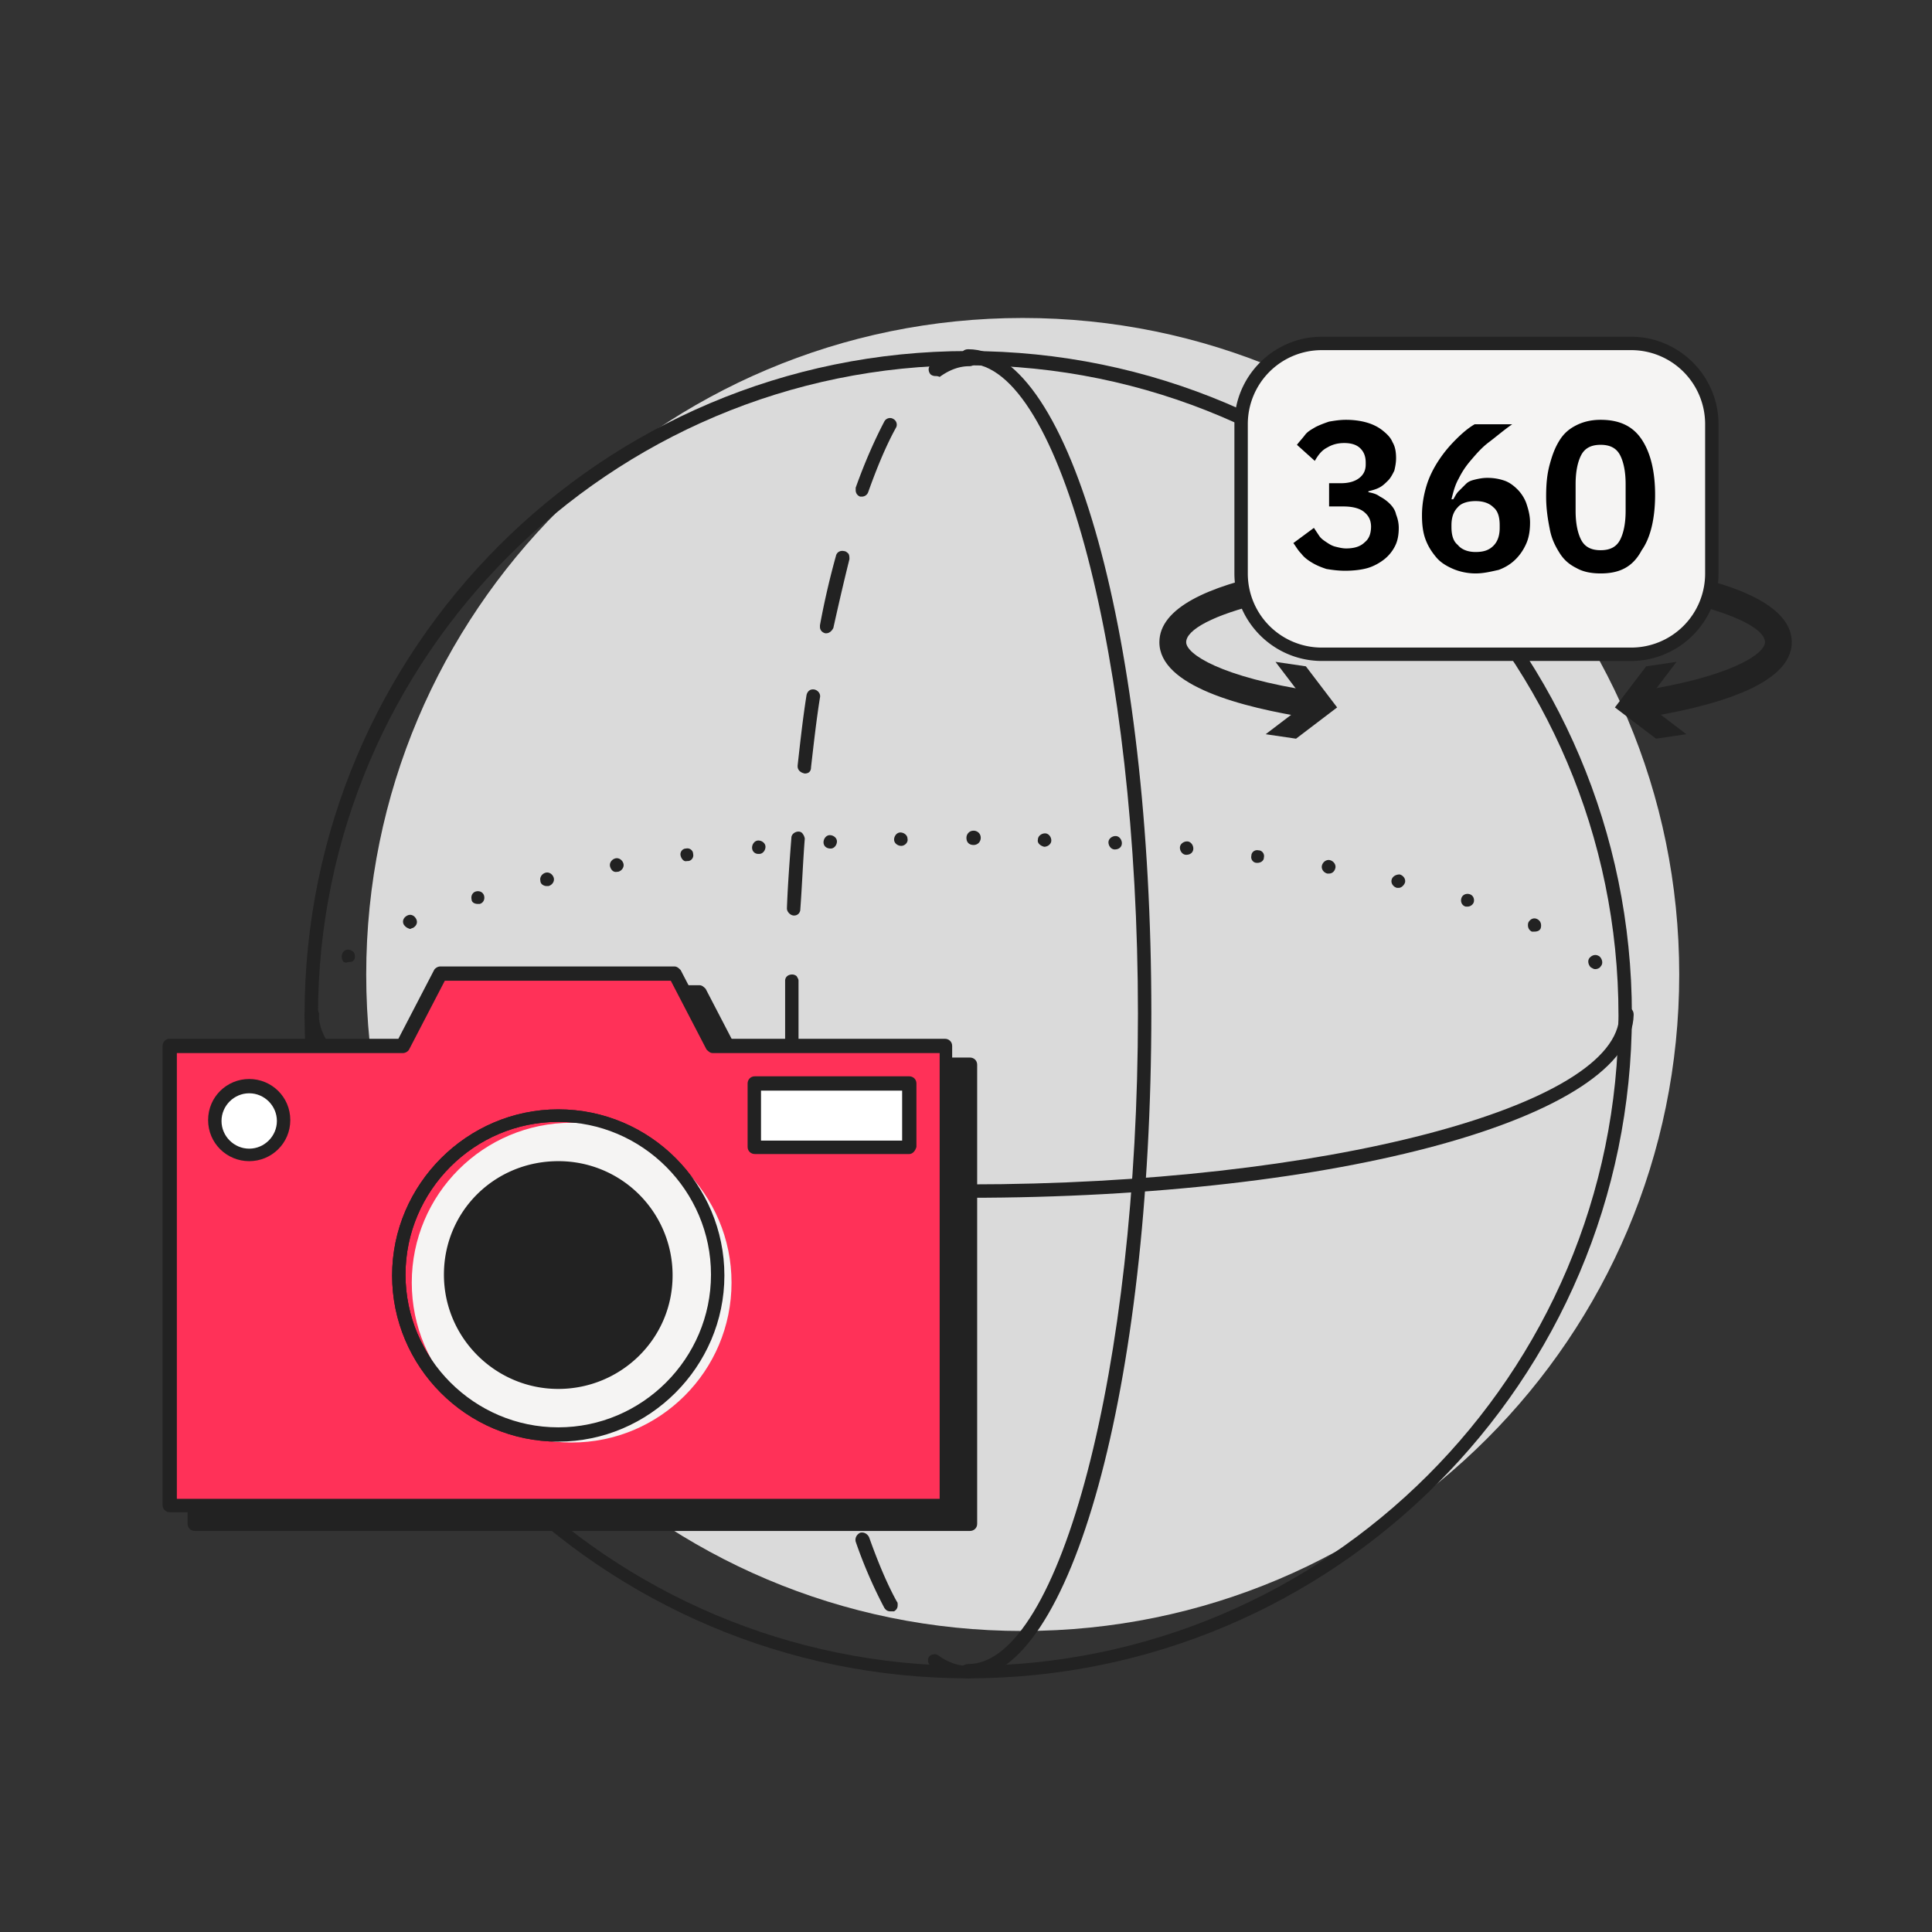
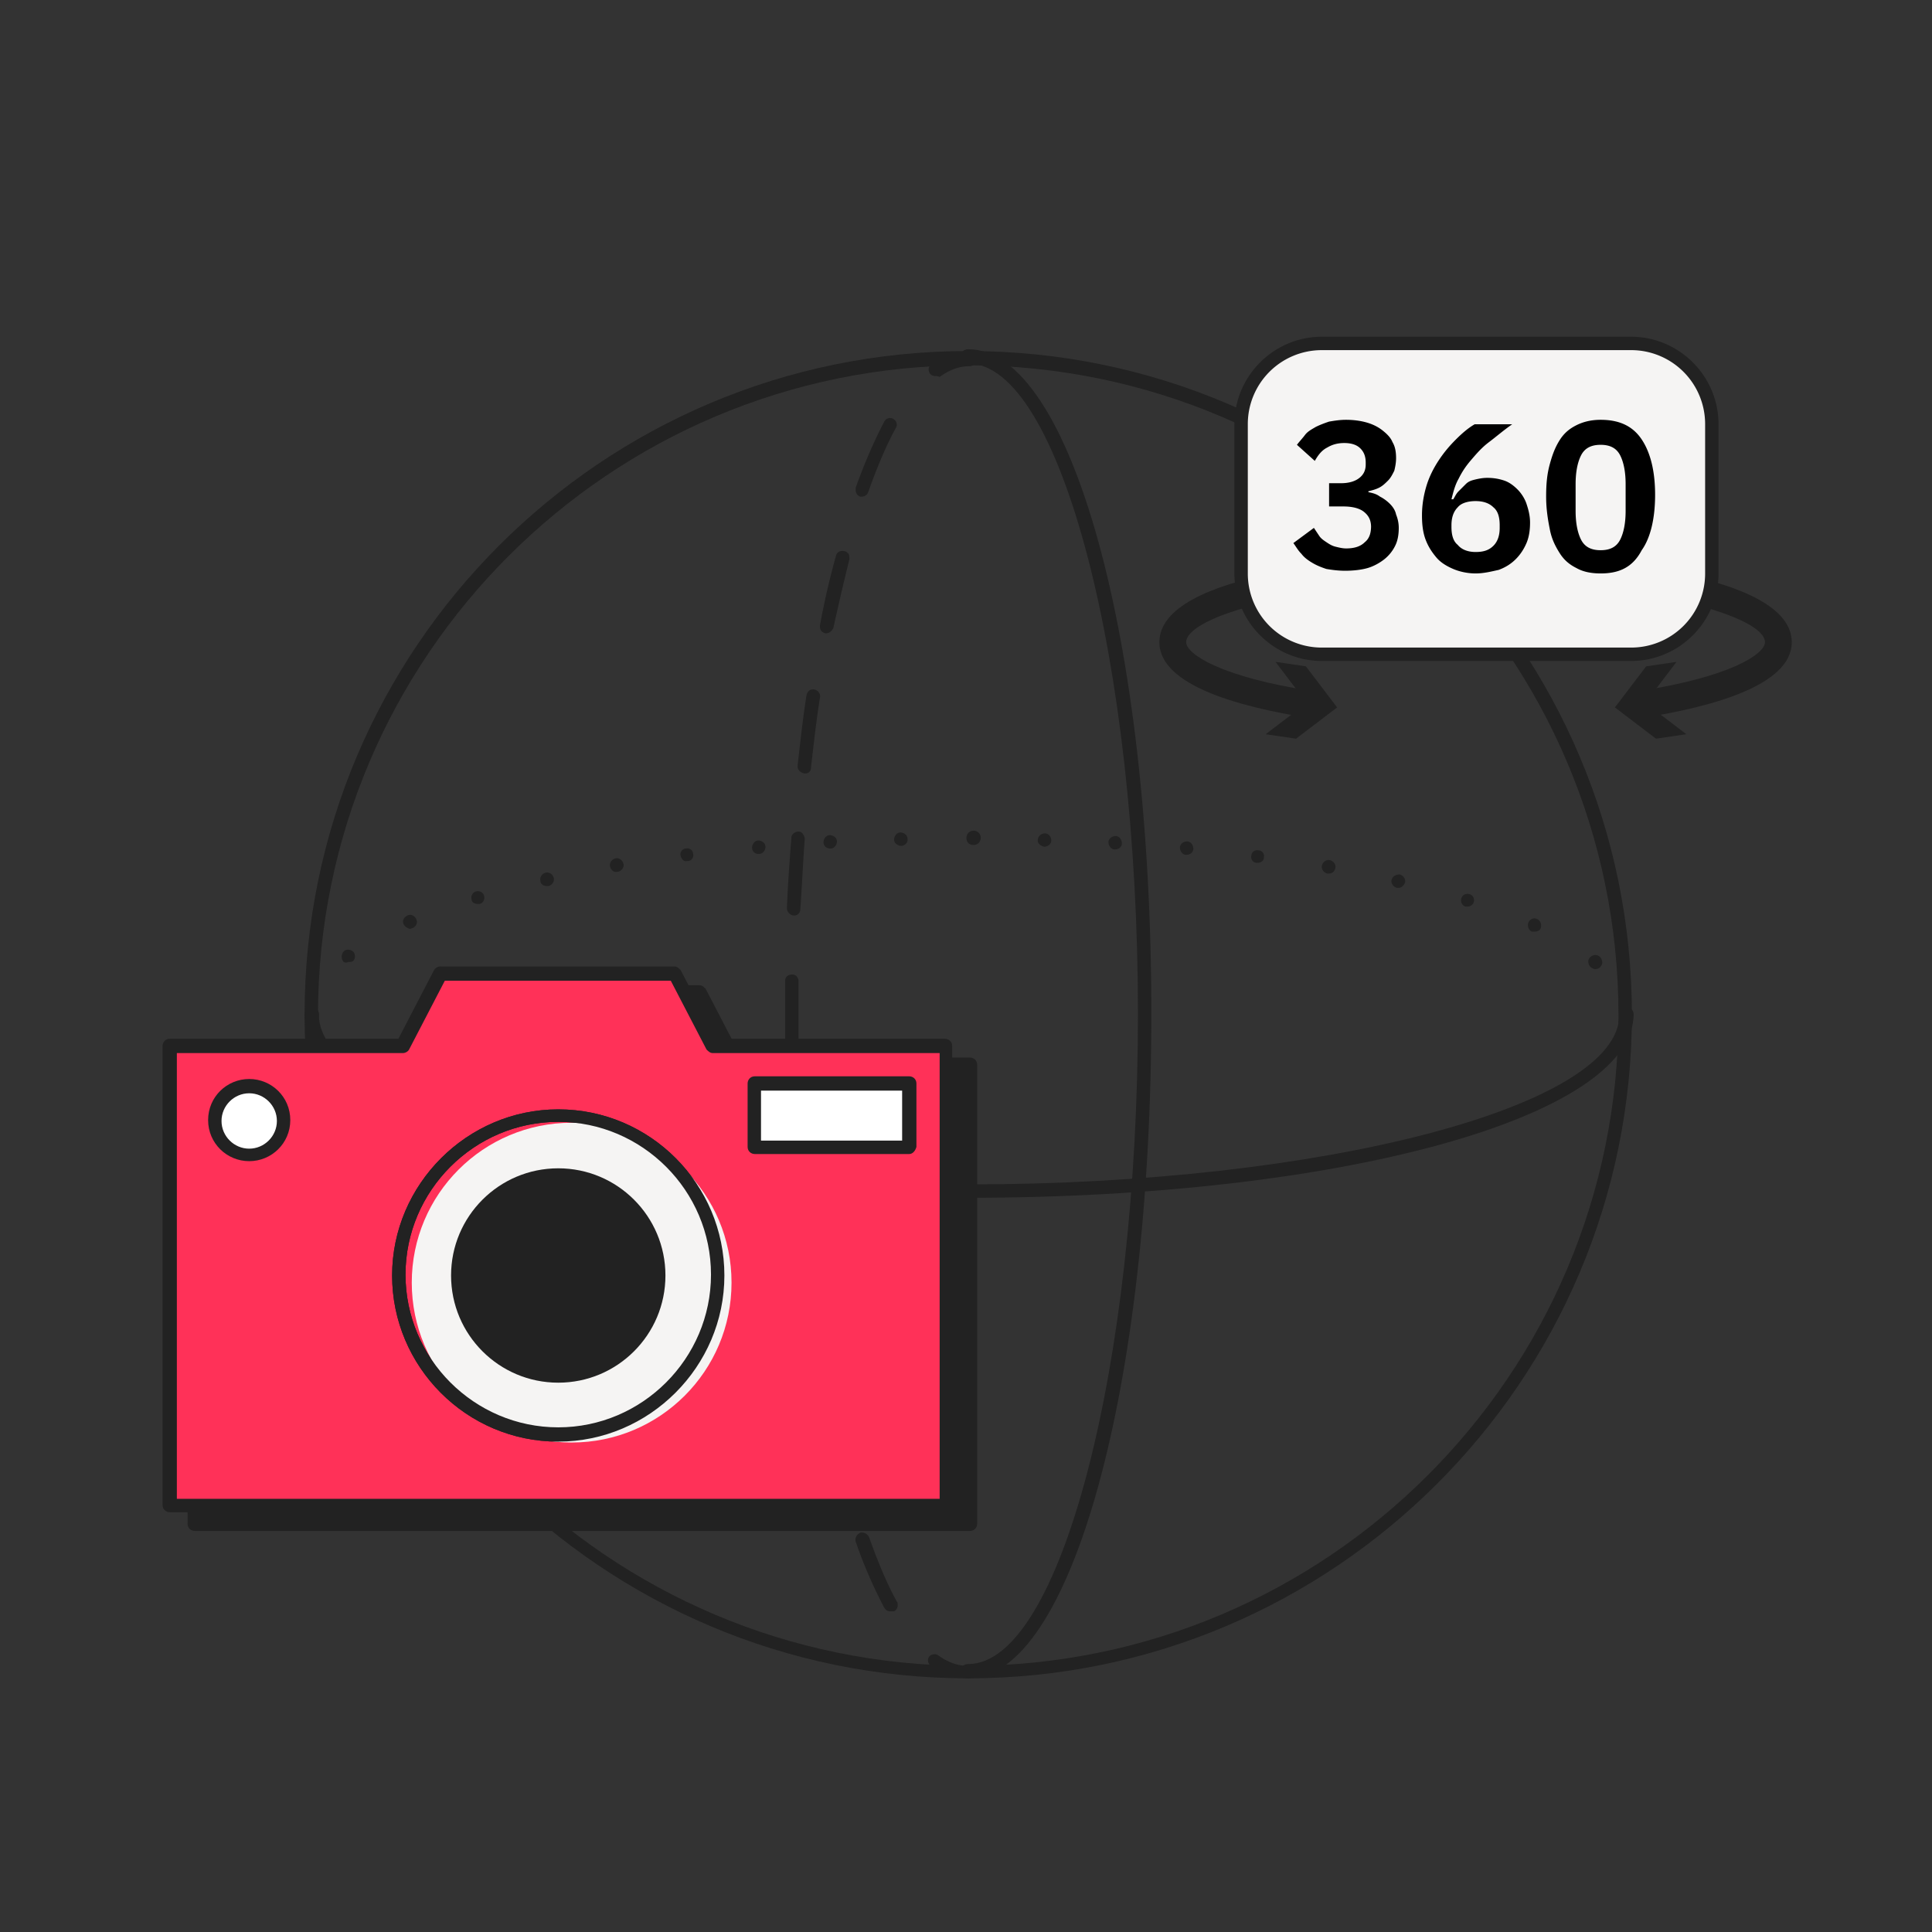
<svg xmlns="http://www.w3.org/2000/svg" width="400" height="400" fill="none" viewBox="0 0 400 400">
  <rect x="0" y="0" width="400" height="400" fill="#333333" stroke="none" />
-   <path fill="#DADADA" d="M211.743 337.679c75.068 0 135.922-60.854 135.922-135.922S286.811 65.834 211.743 65.834 75.821 126.69 75.821 201.757c0 75.068 60.854 135.922 135.922 135.922Z" />
  <path fill="#222" d="M200.462 347.48c-75.635 0-137.401-61.581-137.401-137.401 0-75.821 61.581-137.402 137.401-137.402 75.821 0 137.402 61.581 137.402 137.402 0 75.82-61.766 137.401-137.402 137.401Zm0-271.844c-74.156 0-134.627 60.286-134.627 134.627 0 74.342 60.286 134.628 134.627 134.628 74.157 0 134.628-60.286 134.628-134.628 0-74.341-60.471-134.627-134.628-134.627Z" />
  <path fill="#222" d="M200.462 347.48c-.739 0-1.479-.554-1.479-1.479s.555-1.479 1.479-1.479c19.048 0 35.137-61.581 35.137-134.628 0-72.862-16.089-134.628-35.137-134.628-.739 0-1.479-.555-1.479-1.48 0-.924.555-1.479 1.479-1.479 21.267 0 37.911 60.287 37.911 137.402 0 77.485-16.644 137.771-37.911 137.771Z" />
  <path fill="#222" d="M200.462 247.989c-76.93 0-137.401-16.644-137.401-37.91 0-.74.554-1.48 1.479-1.48s1.48.555 1.48 1.48c0 19.047 61.581 35.136 134.627 35.136 73.047 0 134.628-16.089 134.628-35.136 0-.74.555-1.48 1.479-1.48.925 0 1.48.555 1.48 1.48-.37 21.266-60.842 37.91-137.772 37.91ZM200.462 347.481c-2.589 0-5.178-.925-7.767-2.589-.554-.37-.739-1.295-.37-1.85.37-.555 1.295-.739 1.85-.37 2.034 1.48 4.068 2.22 6.102 2.22.74 0 1.295.554 1.295 1.479s-.37 1.11-1.11 1.11Z" />
  <path fill="#222" d="M184.374 333.611c-.555 0-.925-.185-1.295-.74a97.76 97.76 0 0 1-5.918-13.685c-.185-.739.185-1.479.925-1.849.74-.185 1.479.185 1.849.925 1.85 5.178 3.699 9.616 5.733 13.314.185.185.185.37.185.74 0 .555-.185.925-.74 1.295h-.739Zm-10.172-27.37c-.554 0-1.109-.37-1.294-1.109a439.06 439.06 0 0 1-3.329-14.425c-.185-.739.37-1.479 1.11-1.664.74-.185 1.479.37 1.664 1.109.925 4.994 2.034 9.802 3.329 14.24v.37c0 .555-.37 1.109-1.11 1.294 0 .185-.185.185-.37.185Zm-5.732-28.849c-.74 0-1.295-.554-1.295-1.109-.74-4.623-1.294-9.616-1.849-14.609 0-.74.555-1.48 1.294-1.48.74 0 1.48.555 1.48 1.295.555 4.993 1.109 9.801 1.849 14.424v.185c0 .74-.555 1.294-1.109 1.294h-.37Zm-3.144-29.218c-.74 0-1.295-.555-1.48-1.295-.369-4.808-.739-9.801-.924-14.794 0-.74.555-1.479 1.294-1.479.74 0 1.48.554 1.48 1.294.185 4.993.555 9.986.924 14.609 0 1.11-.554 1.665-1.294 1.665Zm-1.295-29.219c-.739 0-1.479-.555-1.479-1.294v-14.61c0-.739.555-1.294 1.479-1.294.37 0 .74.185.925.37.185.369.37.554.37.924v14.61c0 .554-.555 1.294-1.295 1.294Zm.37-29.404c-.739 0-1.479-.739-1.479-1.479.185-4.993.555-9.801.924-14.609 0-.74.74-1.295 1.48-1.295.37 0 .74.185.925.555.184.185.369.74.369.925-.369 4.623-.554 9.616-.924 14.609 0 .74-.555 1.294-1.295 1.294Zm2.219-29.403c-.924-.185-1.479-.74-1.479-1.48v-.185c.555-4.993 1.11-9.986 1.849-14.609.185-.74.74-1.294 1.665-1.109.739.185 1.294.924 1.109 1.664-.74 4.623-1.294 9.616-1.849 14.424 0 .925-.555 1.295-1.295 1.295Zm4.439-29.034h-.185c-.74-.185-1.11-.74-1.11-1.294v-.37a164.773 164.773 0 0 1 3.329-14.425c.185-.739.925-1.109 1.664-.924.37 0 .74.37.925.554.185.37.185.74.185 1.11-1.11 4.438-2.219 9.246-3.329 14.24-.37.739-.925 1.109-1.479 1.109Zm7.397-28.294h-.37a1.39 1.39 0 0 1-.925-1.294v-.555c1.85-5.178 3.884-9.801 5.918-13.685.37-.74 1.295-.924 1.849-.555.74.37.925 1.295.555 1.85-2.034 3.698-3.883 8.136-5.733 13.314a1.39 1.39 0 0 1-1.294.925ZM193.62 77.855c-.37 0-.925-.185-1.109-.555-.37-.555-.37-1.48.369-1.85 2.404-1.849 4.993-2.588 7.767-2.588.74 0 1.48.555 1.48 1.48 0 .924-.555 1.479-1.48 1.479-2.034 0-4.068.74-6.102 2.219-.37-.185-.74-.185-.925-.185ZM63.06 210.079c0-.74.555-1.48 1.48-1.48.74 0 1.48.555 1.48 1.48 0 .739-.555 1.479-1.48 1.479-.74 0-1.48-.74-1.48-1.479Zm266.297-9.802c-.554-.554-.739-1.479-.185-2.034.555-.555 1.295-.739 2.035-.185.554.555.739 1.48.185 2.035-.185.369-.74.554-1.11.554-.37 0-.555-.185-.925-.37Zm-258.345-1.294c-.37-.555-.37-1.479.185-2.034.555-.555 1.48-.37 2.035.185.37.554.37 1.479-.185 1.849-.185.185-.555.185-.925.185-.37.185-.925.185-1.11-.185Zm246.14-6.103c-.74-.37-.925-1.109-.74-1.849.37-.74 1.11-1.11 1.85-.74.739.37.924 1.11.739 1.85-.185.554-.739.739-1.294.739h-.555Zm-233.564-1.479c-.37-.74 0-1.48.74-1.849.739-.37 1.479 0 1.849.739.37.74 0 1.48-.74 1.85-.185 0-.37.185-.555.185-.555-.185-.925-.37-1.294-.925Zm219.879-3.699c-.739-.185-1.109-.924-.924-1.664.185-.74.924-1.11 1.664-.925.74.185 1.11.925.925 1.665-.185.554-.74.924-1.295.924h-.37Zm-205.825-1.479c-.185-.74.185-1.48.925-1.664.74-.185 1.479.184 1.664.924.185.74-.185 1.48-.924 1.665h-.37c-.74 0-1.295-.37-1.295-.925Zm191.586-2.404c-.74-.185-1.295-.925-1.11-1.665.185-.739.925-1.109 1.665-1.109.739.185 1.294.925 1.109 1.664-.185.555-.739 1.11-1.294 1.11h-.37Zm-177.346-1.48c-.185-.739.369-1.479 1.109-1.664.74-.185 1.48.37 1.665 1.11.184.739-.37 1.479-1.11 1.664h-.37c-.555 0-1.294-.37-1.294-1.11Zm162.922-1.479c-.74-.185-1.295-.925-1.11-1.664.185-.74.925-1.295 1.664-1.11.74.185 1.295.925 1.11 1.664-.185.74-.74 1.11-1.295 1.11h-.369Zm-148.498-1.479c-.185-.74.37-1.48 1.11-1.665.739-.185 1.479.37 1.664 1.11.185.739-.37 1.479-1.11 1.664h-.185c-.739.185-1.294-.37-1.479-1.109Zm133.888-.74c-.74 0-1.294-.74-1.109-1.48 0-.739.739-1.294 1.479-1.109.74 0 1.295.74 1.11 1.479 0 .74-.74 1.11-1.295 1.11h-.185Zm-119.279-1.48c-.185-.739.37-1.479 1.11-1.479.74-.185 1.479.37 1.479 1.11.185.739-.369 1.479-1.109 1.479h-.185c-.555.185-1.11-.37-1.295-1.11Zm104.67-.185c-.74 0-1.295-.739-1.295-1.479 0-.74.74-1.294 1.48-1.294.739 0 1.294.739 1.294 1.479 0 .74-.555 1.294-1.479 1.294Zm-89.875-1.479c0-.74.554-1.479 1.294-1.479s1.48.554 1.48 1.294-.555 1.48-1.295 1.48h-.185c-.74 0-1.294-.555-1.294-1.295Zm75.081.37c-.74 0-1.295-.74-1.295-1.48 0-.739.74-1.294 1.479-1.294.74 0 1.295.74 1.295 1.479 0 .74-.555 1.295-1.479 1.295.184 0 .184 0 0 0Zm-60.287-1.48c0-.739.555-1.479 1.294-1.479.74 0 1.48.555 1.48 1.295 0 .739-.555 1.479-1.295 1.479-.924 0-1.479-.555-1.479-1.295Zm44.383-.554c0-.74.739-1.295 1.479-1.295.74 0 1.295.74 1.295 1.48 0 .739-.74 1.294-1.48 1.294-.739-.185-1.479-.74-1.294-1.479Zm-28.294 1.294c-.74 0-1.48-.555-1.48-1.294 0-.74.555-1.48 1.295-1.48.739 0 1.479.555 1.479 1.295.185.739-.555 1.479-1.294 1.479Zm13.499-1.664c0-.74.555-1.48 1.48-1.48.74 0 1.479.555 1.479 1.48 0 .74-.554 1.479-1.479 1.479s-1.48-.555-1.48-1.479Z" />
  <path fill="#222" d="m152.566 220.435-7.767-14.794H96.348l-7.952 14.794H40.315v95.053h160.517v-95.053h-48.266Z" />
  <path fill="#222" d="M200.832 316.967H40.314c-.74 0-1.479-.554-1.479-1.479v-95.053c0-.74.555-1.48 1.48-1.48h47.341l7.397-14.239c.185-.37.74-.74 1.295-.74h48.451c.555 0 .925.37 1.294.74l7.398 14.239h47.341c.74 0 1.48.555 1.48 1.48v95.053c0 .925-.74 1.479-1.48 1.479Zm-159.223-2.774h157.929v-92.279h-46.972c-.555 0-.925-.37-1.295-.74l-7.397-14.239H97.087l-7.397 14.239c-.185.37-.74.74-1.294.74H41.609v92.279Z" />
  <path fill="#FF3158" d="m147.573 216.736-7.767-14.979H91.17l-7.767 14.979H35.136v95.053H195.84v-95.053h-48.266Z" />
  <path fill="#222" d="M195.839 313.084H35.136c-.74 0-1.479-.555-1.479-1.48v-95.053c0-.74.555-1.48 1.48-1.48h47.341l7.397-14.239c.185-.37.74-.74 1.295-.74h48.451c.555 0 .925.37 1.294.74l7.398 14.239h47.341c.74 0 1.48.555 1.48 1.48v95.053c0 .925-.555 1.48-1.295 1.48ZM36.616 310.31h157.929v-92.28h-46.972c-.555 0-.925-.37-1.295-.739l-7.397-14.24H92.094l-7.397 14.24c-.185.369-.74.739-1.294.739H36.616v92.28Z" />
  <path fill="#222" d="M115.58 298.474c-19.047 0-34.396-15.533-34.396-34.396s15.534-34.397 34.396-34.397c19.048 0 34.397 15.534 34.397 34.397s-15.534 34.396-34.397 34.396Zm0-66.204c-17.383 0-31.623 14.24-31.623 31.623 0 17.383 14.24 31.623 31.623 31.623 17.384 0 31.623-14.24 31.623-31.623 0-17.383-14.239-31.623-31.623-31.623Z" />
  <path fill="#F5F4F3" d="M118.354 298.659c18.282 0 33.102-14.82 33.102-33.102 0-18.282-14.82-33.102-33.102-33.102-18.282 0-33.102 14.82-33.102 33.102 0 18.282 14.82 33.102 33.102 33.102Z" />
  <path fill="#222" d="M115.58 286.269c12.256 0 22.192-9.935 22.192-22.191 0-12.256-9.936-22.192-22.192-22.192s-22.191 9.936-22.191 22.192 9.935 22.191 22.191 22.191Z" />
-   <path fill="#222" d="M115.58 287.563c-12.945 0-23.67-10.54-23.67-23.67 0-13.13 10.54-23.486 23.67-23.486a23.599 23.599 0 0 1 23.671 23.671c0 13.129-10.726 23.485-23.671 23.485Zm0-44.382c-11.465 0-20.712 9.246-20.712 20.712 0 11.465 9.247 20.712 20.712 20.712 11.466 0 20.712-9.247 20.712-20.712 0-11.466-9.246-20.712-20.712-20.712Z" />
  <path fill="#fff" d="M188.257 224.318h-31.993v13.13h31.993v-13.13Z" />
  <path fill="#222" d="M188.257 238.928h-31.993c-.739 0-1.479-.555-1.479-1.48v-13.13c0-.739.555-1.479 1.479-1.479h31.993c.74 0 1.479.555 1.479 1.479v13.13c-.185.74-.739 1.48-1.479 1.48Zm-30.698-2.774h29.219v-10.356h-29.219v10.356Z" />
  <path fill="#fff" d="M51.595 239.113a7.028 7.028 0 1 0-.001-14.056 7.028 7.028 0 0 0 .001 14.056Z" />
  <path fill="#222" d="M51.595 240.407c-4.623 0-8.507-3.699-8.507-8.507s3.884-8.506 8.507-8.506c4.623 0 8.507 3.698 8.507 8.506s-3.884 8.507-8.507 8.507Zm0-14.055c-3.144 0-5.733 2.589-5.733 5.733 0 3.144 2.59 5.733 5.733 5.733 3.144 0 5.733-2.589 5.733-5.733 0-3.144-2.59-5.733-5.733-5.733ZM115.58 298.474c-19.047 0-34.396-15.533-34.396-34.396s15.534-34.397 34.396-34.397c19.048 0 34.397 15.534 34.397 34.397s-15.534 34.396-34.397 34.396Zm0-66.204c-17.383 0-31.623 14.24-31.623 31.623 0 17.383 14.24 31.623 31.623 31.623 17.384 0 31.623-14.24 31.623-31.623 0-17.383-14.239-31.623-31.623-31.623ZM339.344 148.682c-1.295 0-2.589-.924-2.774-2.404-.185-1.479.739-2.959 2.404-3.144 19.417-2.958 26.445-7.766 26.445-10.171 0-5.178-22.747-12.39-59.917-12.39-37.171 0-59.917 7.212-59.917 12.39 0 2.405 7.027 7.213 26.445 10.171 1.479.185 2.589 1.665 2.404 3.144-.185 1.48-1.665 2.589-3.144 2.404-14.239-2.219-31.253-6.657-31.253-15.719 0-14.239 41.054-17.938 65.465-17.938 24.41 0 65.464 3.699 65.464 17.938 0 9.062-17.013 13.5-31.253 15.719h-.369Z" />
  <path fill="#222" d="m264.078 137.032 6.472 8.506-8.507 6.473 6.288.925 8.507-6.473-6.473-8.507-6.287-.924ZM347.11 137.032l-6.472 8.506 8.507 6.473-6.288.925-8.507-6.473 6.473-8.507 6.287-.924Z" />
  <path fill="#F5F4F3" d="M273.509 71.012h63.985c9.247 0 16.829 7.582 16.829 16.829v30.883c0 9.246-7.582 16.828-16.829 16.828h-63.985c-9.246 0-16.828-7.582-16.828-16.828V87.841c.185-9.247 7.582-16.829 16.828-16.829Z" />
  <path fill="#222" d="M337.679 136.847h-63.985c-9.986 0-18.123-8.137-18.123-18.123V87.841c0-9.986 8.137-18.123 18.123-18.123h63.985c9.986 0 18.123 8.137 18.123 18.123v30.883c0 9.986-8.137 18.123-18.123 18.123Zm-63.985-64.355a15.311 15.311 0 0 0-15.349 15.349v30.883a15.311 15.311 0 0 0 15.349 15.349h63.985a15.311 15.311 0 0 0 15.349-15.349V87.841a15.311 15.311 0 0 0-15.349-15.35h-63.985Z" />
  <path fill="#000" d="M277.578 100.046c1.664 0 2.958-.37 3.883-1.11.925-.739 1.295-1.664 1.295-2.773v-.37c0-1.294-.37-2.22-1.11-2.959-.74-.74-1.849-1.11-3.329-1.11-1.479 0-2.589.37-3.513.925-1.11.555-1.85 1.48-2.589 2.774l-3.699-3.329c.555-.74 1.11-1.294 1.664-2.034.555-.74 1.295-1.11 2.22-1.664.739-.37 1.664-.74 2.774-1.11 1.109-.185 2.219-.37 3.513-.37 1.48 0 2.959.185 4.253.555 1.295.37 2.405.925 3.329 1.665.925.74 1.665 1.48 2.034 2.404.555.924.74 2.034.74 3.328 0 .925-.185 1.85-.37 2.59-.37.74-.739 1.479-1.294 2.034-.555.554-1.11 1.109-1.85 1.479-.739.37-1.479.555-2.219.74v.185c.925.185 1.665.37 2.404.924.74.37 1.48.925 2.035 1.48.554.555 1.109 1.294 1.294 2.219.37.925.555 1.849.555 2.774 0 1.294-.185 2.589-.74 3.698a8.175 8.175 0 0 1-2.219 2.774c-.925.74-2.219 1.48-3.514 1.85-1.294.369-2.958.554-4.623.554-1.479 0-2.774-.185-3.883-.369-1.11-.37-2.035-.74-2.959-1.295-.925-.555-1.665-1.11-2.219-1.849-.74-.74-1.11-1.48-1.665-2.219l4.254-3.144 1.109 1.664c.37.555.925.925 1.48 1.295.554.37 1.109.739 1.849.924.74.185 1.479.37 2.219.37 1.664 0 2.959-.37 3.884-1.294.924-.74 1.294-1.85 1.294-3.329v.185c0-1.48-.555-2.404-1.479-3.144-.925-.74-2.404-1.109-4.254-1.109h-2.958v-4.809h2.404ZM305.502 118.724c-1.665 0-3.329-.37-4.624-.925-1.294-.555-2.588-1.294-3.513-2.404-.925-1.109-1.664-2.219-2.219-3.698-.555-1.48-.74-3.144-.74-4.993 0-2.22.37-4.254.925-6.103.554-1.85 1.479-3.699 2.589-5.363 1.109-1.664 2.219-2.959 3.513-4.253 1.295-1.295 2.589-2.404 3.884-3.144h7.767c-1.85 1.294-3.329 2.589-4.808 3.698-1.48 1.11-2.589 2.404-3.699 3.699-1.11 1.294-1.849 2.404-2.589 3.883-.74 1.295-1.109 2.774-1.479 4.254h.369c.37-.555.555-1.11 1.11-1.665l1.48-1.479c.554-.555 1.109-.74 1.849-.925.74-.184 1.664-.37 2.589-.37 1.294 0 2.404.185 3.513.555 1.11.37 2.035 1.11 2.774 1.85.74.739 1.48 1.849 1.85 2.958.369 1.11.739 2.405.739 3.884s-.185 2.959-.739 4.253c-.555 1.295-1.295 2.404-2.22 3.329-.924.925-2.034 1.664-3.513 2.219-1.664.37-3.144.74-4.808.74Zm0-4.438c1.664 0 2.774-.37 3.698-1.295.925-.925 1.295-2.219 1.295-3.698v-.555c0-1.665-.37-2.959-1.295-3.699-.924-.924-2.219-1.294-3.698-1.294-1.48 0-2.959.37-3.699 1.294-.925.925-1.294 2.219-1.294 3.699v.37c0 1.664.369 2.958 1.294 3.698.74.925 2.034 1.48 3.699 1.48ZM331.391 118.724c-2.034 0-3.698-.37-4.993-1.109-1.479-.74-2.589-1.665-3.513-3.144-.925-1.48-1.665-2.959-2.034-4.993-.37-1.85-.74-4.069-.74-6.658 0-2.589.185-4.623.74-6.657.554-2.034 1.109-3.514 2.034-4.993.924-1.48 2.034-2.404 3.513-3.144 1.48-.74 3.144-1.11 4.993-1.11 3.884 0 6.658 1.295 8.507 4.069 1.849 2.774 2.774 6.657 2.774 11.465 0 4.809-.925 8.877-2.774 11.466-1.849 3.514-4.623 4.808-8.507 4.808Zm0-4.808c2.035 0 3.329-.74 4.069-2.219.74-1.48 1.109-3.514 1.109-5.918v-5.548c0-2.404-.369-4.438-1.109-5.917-.74-1.48-2.034-2.22-4.069-2.22-2.034 0-3.328.74-4.068 2.22-.74 1.48-1.11 3.513-1.11 5.917v5.548c0 2.404.37 4.438 1.11 5.918.74 1.479 2.034 2.219 4.068 2.219Z" />
</svg>